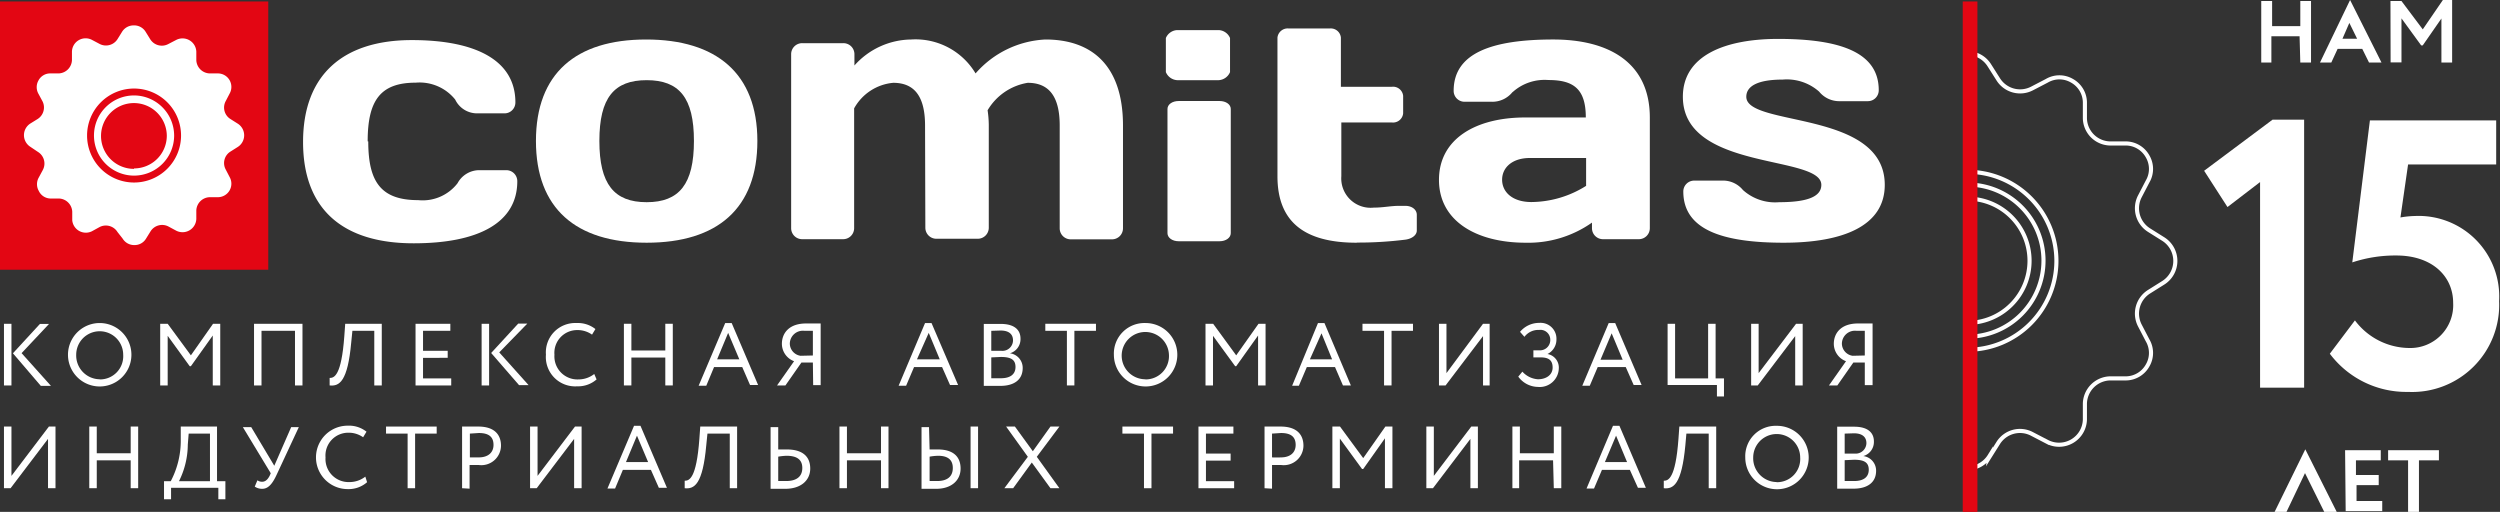
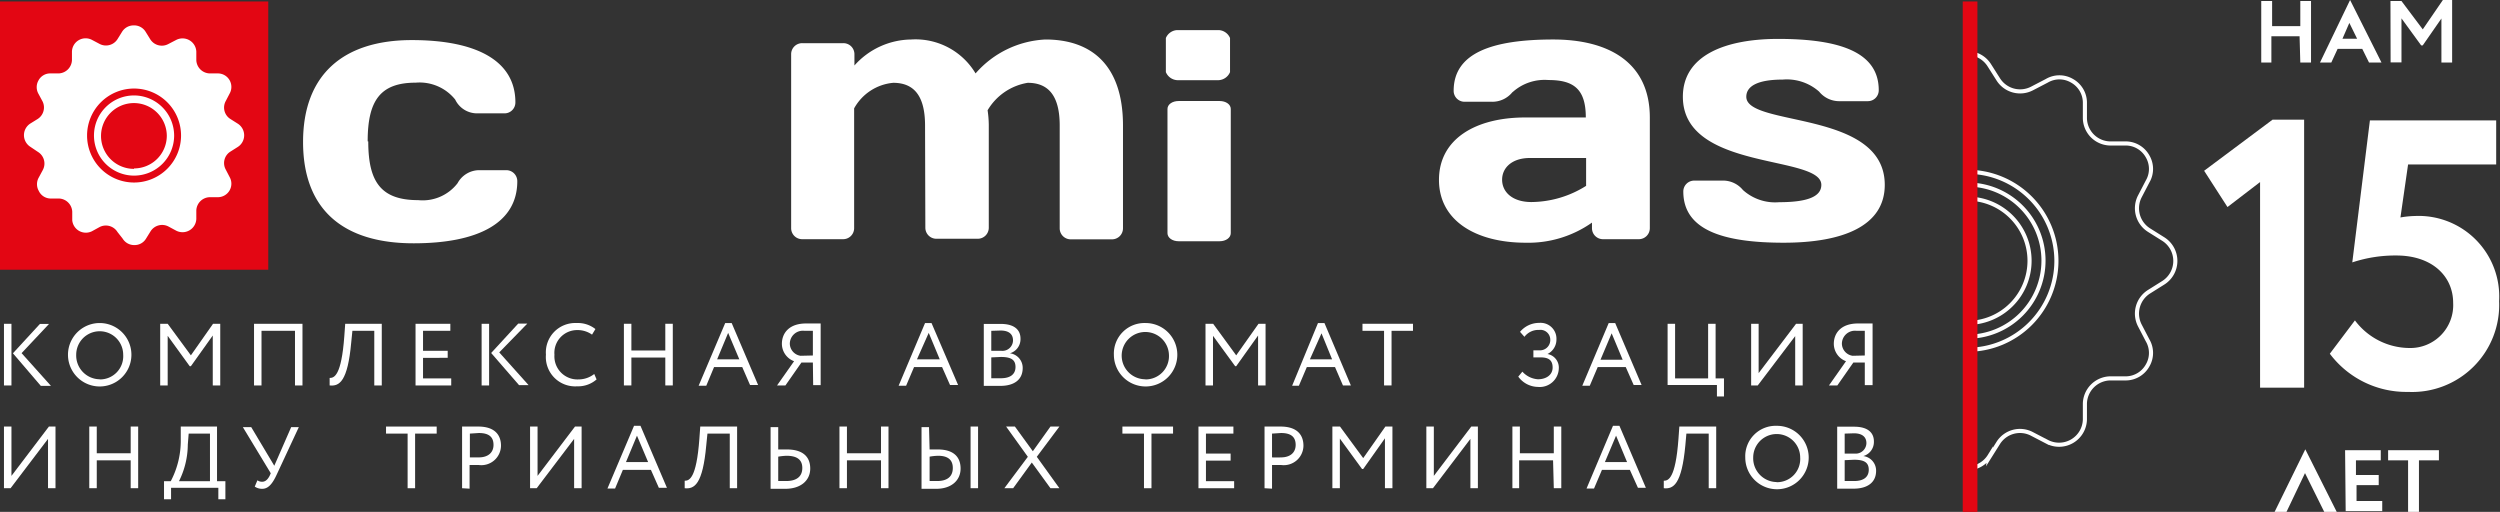
<svg xmlns="http://www.w3.org/2000/svg" id="Слой_1" data-name="Слой 1" viewBox="0 0 170.26 34.86">
  <rect x="0" y="0" width="170.26" height="34.86" fill="#333333" stroke="none" />
  <defs>
    <style>.cls-1,.cls-3,.cls-7{fill:none;}.cls-2{clip-path:url(#clip-path);}.cls-3{stroke:#fff;stroke-width:0.28px;}.cls-3,.cls-7{stroke-miterlimit:10;}.cls-4{fill:#e30613;}.cls-5,.cls-6{fill:#fff;}.cls-6{fill-rule:evenodd;}.cls-7{stroke:#e30613;}</style>
    <clipPath id="clip-path">
      <rect class="cls-1" x="134.54" y="0.1" width="14.34" height="34.76" />
    </clipPath>
  </defs>
  <g class="cls-2">
    <path class="cls-3" d="M134,22.93a5.18,5.18,0,1,1,5.17-5.17A5.18,5.18,0,0,1,134,22.93Zm0-9.4a4.23,4.23,0,1,0,4.22,4.23A4.23,4.23,0,0,0,134,13.53Z" />
    <path class="cls-3" d="M134,11.7a6.06,6.06,0,1,0,6.05,6.06A6.07,6.07,0,0,0,134,11.7Zm1.49,19.42.59-.94a1.75,1.75,0,0,1,2.32-.62l1,.52a1.76,1.76,0,0,0,2.59-1.5l0-1.11a1.76,1.76,0,0,1,1.7-1.7l1.11,0a1.71,1.71,0,0,0,1.46-.88,1.69,1.69,0,0,0,0-1.71l-.52-1a1.76,1.76,0,0,1,.63-2.32l.94-.59a1.76,1.76,0,0,0,0-3l-.94-.59a1.76,1.76,0,0,1-.63-2.32l.52-1a1.69,1.69,0,0,0,0-1.71,1.71,1.71,0,0,0-1.46-.88l-1.11,0a1.75,1.75,0,0,1-1.7-1.7l0-1.11a1.71,1.71,0,0,0-.88-1.46,1.69,1.69,0,0,0-1.71,0l-1,.52a1.76,1.76,0,0,1-2.32-.63l-.59-.93a1.76,1.76,0,0,0-3,0l-.59.93a1.76,1.76,0,0,1-2.32.63l-1-.52a1.69,1.69,0,0,0-1.71,0,1.71,1.71,0,0,0-.88,1.46L126,8a1.75,1.75,0,0,1-1.7,1.7l-1.11,0a1.71,1.71,0,0,0-1.46.88,1.69,1.69,0,0,0,0,1.71l.52,1a1.76,1.76,0,0,1-.63,2.32l-.93.59a1.75,1.75,0,0,0,0,3l.93.59a1.76,1.76,0,0,1,.63,2.32l-.52,1a1.69,1.69,0,0,0,0,1.71,1.71,1.71,0,0,0,1.46.88l1.11,0a1.76,1.76,0,0,1,1.7,1.7l0,1.11a1.76,1.76,0,0,0,2.59,1.5l1-.52a1.75,1.75,0,0,1,2.32.62l.59.94a1.76,1.76,0,0,0,3,0Z" />
  </g>
  <g id="лого_-_выворотка_-_1" data-name="лого - выворотка - 1">
    <rect class="cls-4" y="0.1" width="18.27" height="18.27" />
    <path class="cls-5" d="M25.08,9.63c0,2.74.85,4,3.4,4a3,3,0,0,0,2.68-1.15,1.69,1.69,0,0,1,1.43-.89h1.87a.75.75,0,0,1,.77.75c0,2.84-2.66,4.23-7.06,4.23-4.85,0-7.53-2.34-7.53-6.9s2.71-6.94,7.41-6.94c4.39,0,7.05,1.4,7.05,4.24a.74.74,0,0,1-.77.75H32.47A1.65,1.65,0,0,1,31,6.78a3.11,3.11,0,0,0-2.69-1.15c-2.42,0-3.27,1.23-3.27,4" />
-     <path class="cls-5" d="M51.58,9.6c0,4.59-2.71,6.93-7.54,6.93S36.5,14.19,36.5,9.6,39.21,2.69,44,2.69,51.58,5,51.58,9.6m-4.32,0c0-2.94-1-4.14-3.22-4.14s-3.22,1.2-3.22,4.14,1,4.17,3.22,4.17S47.26,12.54,47.26,9.6Z" />
    <path class="cls-5" d="M63,8.55c0-2.07-.79-2.91-2.17-2.91a3.39,3.39,0,0,0-2.66,1.74v8.16a.75.75,0,0,1-.76.75H54.64a.75.75,0,0,1-.76-.75V3.69a.75.75,0,0,1,.76-.75h2.79a.75.75,0,0,1,.76.75v.77a5.25,5.25,0,0,1,3.86-1.77A4.76,4.76,0,0,1,66.44,5,6.73,6.73,0,0,1,71.2,2.69c3.11,0,5.28,1.72,5.28,5.86v7a.75.75,0,0,1-.76.75H72.93a.75.75,0,0,1-.76-.75v-7c0-2.07-.8-2.91-2.18-2.91a3.9,3.9,0,0,0-2.73,1.87,7.28,7.28,0,0,1,.08,1v7a.75.75,0,0,1-.77.75H63.79a.75.75,0,0,1-.77-.75Z" />
-     <path class="cls-5" d="M92.4,16.53C88.82,16.53,87,15.1,87,12V2.56a.7.7,0,0,1,.77-.62h2.79a.69.69,0,0,1,.76.62V5.91h3.47a.69.69,0,0,1,.77.62V7.72a.69.69,0,0,1-.77.62H91.35V12a2,2,0,0,0,2.2,2.14c.66,0,1.15-.12,1.71-.12h.46c.44,0,.77.26.77.61v1.07c0,.31-.33.56-.77.62a25.7,25.7,0,0,1-3.32.2" />
    <path class="cls-5" d="M103,6.28a1.76,1.76,0,0,1-1.43.65H99.74A.74.74,0,0,1,99,6.18c0-2.59,2.65-3.49,6.79-3.49,3.68,0,6.57,1.5,6.57,5.32v7.53a.75.75,0,0,1-.77.75h-2.4a.75.75,0,0,1-.77-.75v-.38a7.52,7.52,0,0,1-4.52,1.37c-3.34,0-5.9-1.47-5.9-4.28S100.53,8,103.87,8H108c0-1.95-.84-2.55-2.55-2.55a3.26,3.26,0,0,0-2.43.82m5,6.39v-1.9h-3.83c-1.2,0-1.89.65-1.89,1.48s.69,1.52,2,1.52A7.08,7.08,0,0,0,108,12.67Z" />
    <path class="cls-5" d="M121.48,16.53c-4.19,0-6.84-.89-6.84-3.49a.74.74,0,0,1,.76-.74h1.87a1.75,1.75,0,0,1,1.43.64,3.27,3.27,0,0,0,2.48.83c2.14,0,2.86-.48,2.86-1.18,0-2.07-9.43-.92-9.43-6,0-2.82,2.89-3.94,6.49-3.94,4.19,0,6.85.9,6.85,3.49a.74.74,0,0,1-.77.75h-1.86a1.76,1.76,0,0,1-1.43-.65,3.32,3.32,0,0,0-2.48-.82c-1.77,0-2.48.48-2.48,1.17,0,2.07,9.43.88,9.43,6,0,2.82-2.89,3.94-6.88,3.94" />
    <path class="cls-5" d="M80.27,16.43c-.43,0-.76-.24-.76-.55V7.42c0-.31.33-.54.76-.54h2.79c.43,0,.76.23.76.54v8.46c0,.31-.33.55-.76.55Z" />
    <path class="cls-5" d="M80.17,5.46a.89.89,0,0,1-.77-.55V2.59a.88.88,0,0,1,.77-.54H83a.88.88,0,0,1,.77.54V4.91a.89.89,0,0,1-.77.55Z" />
    <path class="cls-5" d="M.27,22.05H.78v4.2H.27Zm1.2,2,2,2.23H2.78L.88,24.06l1.84-2h.62Z" />
    <path class="cls-5" d="M6.79,22a2.16,2.16,0,0,1,0,4.32,2.16,2.16,0,0,1,0-4.32Zm0,3.84a1.58,1.58,0,0,0,1.6-1.68,1.6,1.6,0,1,0-3.2,0A1.62,1.62,0,0,0,6.79,25.83Z" />
    <path class="cls-5" d="M10.91,22.05h.51L13,24.2l1.51-2.15H15v4.2h-.51v-3.4L13,24.94h-.08l-1.5-2.07v3.38h-.51Z" />
    <path class="cls-5" d="M20.09,22.53H17.81v3.72H17.3v-4.2h3.3v4.2h-.51Z" />
    <path class="cls-5" d="M25.49,22.53H24l-.08.79c-.24,2.67-.81,3-1.47,2.93v-.51c.3,0,.8-.12,1-2.85l.06-.84H26v4.2h-.51Z" />
    <path class="cls-5" d="M28.3,22.05h2.37v.48H28.81v1.36h1.68v.48H28.81v1.4h1.92v.48H28.3Z" />
    <path class="cls-5" d="M32.8,22.05h.51v4.2H32.8ZM34,24l2,2.23h-.65l-1.9-2.19,1.84-2h.62Z" />
    <path class="cls-5" d="M40.63,25.84a1.91,1.91,0,0,1-1.32.47,2,2,0,0,1-2.13-2.16A2,2,0,0,1,39.27,22a1.92,1.92,0,0,1,1.28.41l-.23.38a1.69,1.69,0,0,0-1-.31,1.55,1.55,0,0,0-1.56,1.68,1.57,1.57,0,0,0,1.64,1.68,1.73,1.73,0,0,0,1.07-.37Z" />
    <path class="cls-5" d="M45.31,24.35H43v1.9h-.51v-4.2H43v1.82h2.31V22.05h.51v4.2h-.51Z" />
    <path class="cls-5" d="M49.39,22h.44l1.8,4.22h-.55L50.55,25H48.63l-.53,1.27h-.52Zm-.55,2.47h1.51l-.76-1.8Z" />
    <path class="cls-5" d="M55.36,24.69h-.78l-1.09,1.56h-.57l1.16-1.65a1.27,1.27,0,0,1-.83-1.18c0-.75.51-1.39,1.64-1.39l1,0v4.2h-.51Zm0-.48V22.53l-.57,0a.89.89,0,0,0-1,.88.85.85,0,0,0,.73.82Z" />
    <path class="cls-5" d="M63,22h.44l1.81,4.22H64.7L64.16,25H62.25l-.54,1.27H61.2Zm-.55,2.47H64l-.75-1.8Z" />
    <path class="cls-5" d="M67,22.06c.24,0,.76,0,1.15,0,1,0,1.35.46,1.35,1a1,1,0,0,1-.72,1h0a1,1,0,0,1,.87,1c0,.85-.65,1.22-1.52,1.22l-1.13,0Zm.51.47v1.36h.67a.72.72,0,0,0,.81-.71c0-.43-.29-.67-.85-.67Zm0,1.81v1.42c.14,0,.41,0,.65,0,.62,0,1-.25,1-.77s-.35-.68-1-.68Z" />
-     <path class="cls-5" d="M71.19,22.05h3.45v.48H73.17v3.72h-.51V22.53H71.19Z" />
    <path class="cls-5" d="M78,22a2.16,2.16,0,1,1-2.14,2.16A2.08,2.08,0,0,1,78,22Zm0,3.84a1.59,1.59,0,0,0,1.61-1.68A1.61,1.61,0,1,0,78,25.83Z" />
    <path class="cls-5" d="M82.1,22.05h.52l1.57,2.15,1.52-2.15h.48v4.2h-.51v-3.4l-1.49,2.09h-.07l-1.51-2.07v3.38H82.1Z" />
    <path class="cls-5" d="M89.76,22h.44L92,26.25h-.54L90.92,25H89l-.54,1.27H88Zm-.55,2.47h1.51L90,22.7Z" />
    <path class="cls-5" d="M92.79,22.05h3.44v.48H94.77v3.72h-.51V22.53H92.79Z" />
-     <path class="cls-5" d="M98,26.25v-4.2h.51v3.36L101,22.05h.45v4.2H101V22.89l-2.55,3.36Z" />
    <path class="cls-5" d="M103.4,25.65l.28-.34a1.56,1.56,0,0,0,1.06.52c.54,0,1-.28,1-.8s-.3-.69-.82-.69h-.49v-.48h.45a.7.7,0,0,0,.7-.71.67.67,0,0,0-.76-.68,1.18,1.18,0,0,0-1,.47l-.3-.34a1.69,1.69,0,0,1,1.31-.61A1.08,1.08,0,0,1,106,23.11a1.1,1.1,0,0,1-.61,1h0a.94.94,0,0,1,.77,1,1.3,1.3,0,0,1-1.43,1.24A1.68,1.68,0,0,1,103.4,25.65Z" />
    <path class="cls-5" d="M109.56,22H110l1.8,4.22h-.54L110.72,25h-1.91l-.54,1.27h-.51ZM109,24.5h1.51l-.75-1.8Z" />
    <path class="cls-5" d="M113.57,22.05h.51v3.72h2.25V22.05h.51v3.72h.57V27h-.48v-.78h-3.36Z" />
    <path class="cls-5" d="M119.26,26.25v-4.2h.51v3.36l2.55-3.36h.45v4.2h-.51V22.89l-2.55,3.36Z" />
    <path class="cls-5" d="M127,24.69h-.78l-1.09,1.56h-.57l1.16-1.65a1.27,1.27,0,0,1-.83-1.18c0-.75.51-1.39,1.64-1.39l1,0v4.2H127Zm0-.48V22.53l-.56,0a.89.89,0,0,0-1,.88.85.85,0,0,0,.73.82Z" />
    <path class="cls-5" d="M.27,33.25v-4.2H.78v3.36l2.55-3.36h.45v4.2H3.27V29.89L.72,33.25Z" />
    <path class="cls-5" d="M8.9,31.35H6.59v1.9H6.08v-4.2h.51v1.82H8.9V29.05h.51v4.2H8.9Z" />
    <path class="cls-5" d="M11.17,32.77h.46a5.92,5.92,0,0,0,.68-2.88l0-.84h2.47v3.72h.57V34h-.48v-.78H11.65V34h-.48Zm1,0h2.13V29.53H12.85l-.06.75A5.64,5.64,0,0,1,12.19,32.77Z" />
    <path class="cls-5" d="M18.86,32.29c-.29.64-.58,1-1,1a.88.88,0,0,1-.51-.15l.18-.43a.55.55,0,0,0,.32.1c.24,0,.4-.18.52-.42l.07-.16-1.9-3.14h.57l1.57,2.63,1.15-2.63h.52Z" />
-     <path class="cls-5" d="M25,32.84a1.91,1.91,0,0,1-1.32.47,2.16,2.16,0,0,1,0-4.32,1.92,1.92,0,0,1,1.28.41l-.23.38a1.69,1.69,0,0,0-1-.31,1.55,1.55,0,0,0-1.56,1.68,1.57,1.57,0,0,0,1.64,1.68,1.73,1.73,0,0,0,1.07-.37Z" />
    <path class="cls-5" d="M26.29,29.05h3.45v.48H28.27v3.72h-.51V29.53H26.29Z" />
    <path class="cls-5" d="M31.47,33.25v-4.2h1.1c1.2,0,1.55.65,1.55,1.3a1.34,1.34,0,0,1-1.51,1.32l-.63,0v1.61ZM32,29.53v1.62c.21,0,.4,0,.61,0,.62,0,1-.32,1-.85s-.3-.81-1-.81Z" />
    <path class="cls-5" d="M36.1,33.25v-4.2h.51v3.36l2.55-3.36h.45v4.2H39.1V29.89l-2.55,3.36Z" />
    <path class="cls-5" d="M43.18,29h.44l1.8,4.22h-.55L44.33,32H42.42l-.53,1.27h-.52Zm-.55,2.47h1.51l-.76-1.8Z" />
    <path class="cls-5" d="M49.7,29.53H48.18l-.08.79c-.24,2.67-.81,3-1.47,2.93v-.51c.3,0,.8-.12,1-2.85l.06-.84h2.51v4.2H49.7Z" />
    <path class="cls-5" d="M53,30.61l.59,0c1.09,0,1.59.5,1.59,1.3s-.63,1.38-1.7,1.38h-1v-4.2H53Zm0,.49v1.66l.54,0c.69,0,1.1-.29,1.1-.89s-.41-.83-1.08-.83A4.18,4.18,0,0,0,53,31.1Z" />
    <path class="cls-5" d="M60,31.35H57.68v1.9h-.51v-4.2h.51v1.82H60V29.05h.51v4.2H60Z" />
    <path class="cls-5" d="M63.31,30.61l.56,0c1.06,0,1.55.5,1.55,1.3s-.62,1.38-1.66,1.38h-1v-4.2h.51Zm0,.49v1.66l.51,0c.69,0,1.07-.3,1.07-.89s-.38-.83-1-.83A3.79,3.79,0,0,0,63.31,31.1Zm2.79-2.05h.51v4.2H66.1Z" />
    <path class="cls-5" d="M70.61,31.11l1.54,2.14h-.61L70.27,31.5,69,33.25h-.6L70,31.11l-1.48-2.06h.6l1.22,1.68,1.2-1.68h.61Z" />
    <path class="cls-5" d="M76.44,29.05h3.45v.48H78.42v3.72h-.51V29.53H76.44Z" />
    <path class="cls-5" d="M81.62,29.05H84v.48H82.13v1.36h1.68v.48H82.13v1.4h1.92v.48H81.62Z" />
    <path class="cls-5" d="M86.12,33.25v-4.2h1.09c1.21,0,1.56.65,1.56,1.3a1.34,1.34,0,0,1-1.51,1.32l-.63,0v1.61Zm.51-3.72v1.62a6.08,6.08,0,0,0,.61,0c.62,0,1-.32,1-.85s-.3-.81-1-.81Z" />
    <path class="cls-5" d="M90.74,29.05h.52l1.58,2.15,1.51-2.15h.48v4.2h-.51v-3.4l-1.48,2.09h-.08l-1.51-2.07v3.38h-.51Z" />
    <path class="cls-5" d="M97.14,33.25v-4.2h.51v3.36l2.55-3.36h.45v4.2h-.51V29.89l-2.55,3.36Z" />
    <path class="cls-5" d="M105.77,31.35h-2.31v1.9H103v-4.2h.51v1.82h2.31V29.05h.51v4.2h-.51Z" />
    <path class="cls-5" d="M109.85,29h.44l1.8,4.22h-.54L111,32H109.1l-.54,1.27h-.51Zm-.55,2.47h1.51l-.75-1.8Z" />
    <path class="cls-5" d="M116.37,29.53h-1.52l-.07.79c-.25,2.67-.81,3-1.47,2.93v-.51c.3,0,.8-.12,1-2.85l.06-.84h2.51v4.2h-.51Z" />
    <path class="cls-5" d="M121,29a2.16,2.16,0,1,1-2.14,2.16A2.07,2.07,0,0,1,121,29Zm0,3.84a1.58,1.58,0,0,0,1.6-1.68,1.6,1.6,0,1,0-3.2,0A1.62,1.62,0,0,0,121,32.83Z" />
    <path class="cls-5" d="M125.12,29.06c.23,0,.76,0,1.15,0,1,0,1.35.46,1.35,1a1,1,0,0,1-.72,1h0a1,1,0,0,1,.87,1c0,.85-.66,1.22-1.53,1.22l-1.12,0Zm.51.47v1.36h.67a.73.73,0,0,0,.81-.71c0-.43-.3-.67-.85-.67Zm0,1.81v1.42c.13,0,.4,0,.64,0,.62,0,1-.25,1-.77s-.35-.68-1-.68Z" />
    <path class="cls-5" d="M9.13,6.5a2.73,2.73,0,1,0,2.73,2.73A2.74,2.74,0,0,0,9.13,6.5m0,5a2.24,2.24,0,1,1,2.23-2.24A2.23,2.23,0,0,1,9.13,11.47Z" />
    <path class="cls-6" d="M9.13,12.43a3.2,3.2,0,1,1,3.2-3.2,3.2,3.2,0,0,1-3.2,3.2M9.92,2.17l.31.5A.93.93,0,0,0,11.46,3L12,2.72a.94.94,0,0,1,1.37.79l0,.59a.94.94,0,0,0,.9.9l.58,0a.92.92,0,0,1,.79,1.37l-.27.52a.92.92,0,0,0,.33,1.22l.49.31a.94.94,0,0,1,0,1.59l-.49.31a.92.92,0,0,0-.33,1.22l.27.52a.92.92,0,0,1-.79,1.37l-.58,0a.94.94,0,0,0-.9.9l0,.58a.94.94,0,0,1-1.37.8l-.52-.28a.93.93,0,0,0-1.23.33l-.31.5a.9.9,0,0,1-.79.43.91.91,0,0,1-.79-.43L8,15.8a.93.93,0,0,0-1.23-.33l-.51.28A.93.93,0,0,1,4.92,15l0-.58a.94.94,0,0,0-.9-.9l-.59,0A.9.9,0,0,1,2.64,13a.92.92,0,0,1,0-.91l.28-.52a.93.93,0,0,0-.33-1.22L2.07,10a.94.94,0,0,1,0-1.59l.5-.31A.93.93,0,0,0,2.9,6.91l-.28-.52a.92.92,0,0,1,0-.91A.9.9,0,0,1,3.41,5L4,5a.94.94,0,0,0,.9-.9l0-.58a.93.93,0,0,1,1.37-.8L6.8,3A.93.93,0,0,0,8,2.67l.31-.5a.92.92,0,0,1,.79-.44A.91.91,0,0,1,9.92,2.17Z" />
  </g>
  <path class="cls-5" d="M154.77,8.15h2.15V26.4h-3v-14L151.7,14.1l-1.59-2.47Z" />
  <path class="cls-5" d="M161.4,8.2H170v3h-6l-.52,3.61a6.44,6.44,0,0,1,1-.1,5.49,5.49,0,0,1,5.72,5.8A5.93,5.93,0,0,1,164,26.69a6.51,6.51,0,0,1-5.33-2.6l1.71-2.27a4.67,4.67,0,0,0,3.69,1.88,2.92,2.92,0,0,0,3-3.07c0-1.82-1.43-3.23-3.87-3.23a9.31,9.31,0,0,0-3,.47Z" />
  <path class="cls-5" d="M157,30.6l2.14,4.26h-.85l-1.31-2.64-1.26,2.64h-.81Z" />
  <path class="cls-5" d="M159.71,30.66h2.43v.69h-1.69v1H162v.69h-1.51v1.08h1.75v.69h-2.49Z" />
  <path class="cls-5" d="M162.64,30.66h3.46v.69h-1.36v3.51H164V31.35h-1.36Z" />
  <path class="cls-5" d="M156.61,2.47h-1.92V4.26H154V.07h.74V1.78h1.92V.07h.73V4.26h-.73Z" />
  <path class="cls-5" d="M160.05,0l2.14,4.26h-.85l-.46-.93H159.2l-.43.93H158Zm-.52,2.64h1L160,1.56Z" />
  <path class="cls-5" d="M162.8.07h.75L165,2l1.37-2H167V4.26h-.73v-3L165,3.09h-.11l-1.34-1.84v3h-.74Z" />
  <line class="cls-7" x1="134.17" y1="0.1" x2="134.17" y2="34.86" />
</svg>